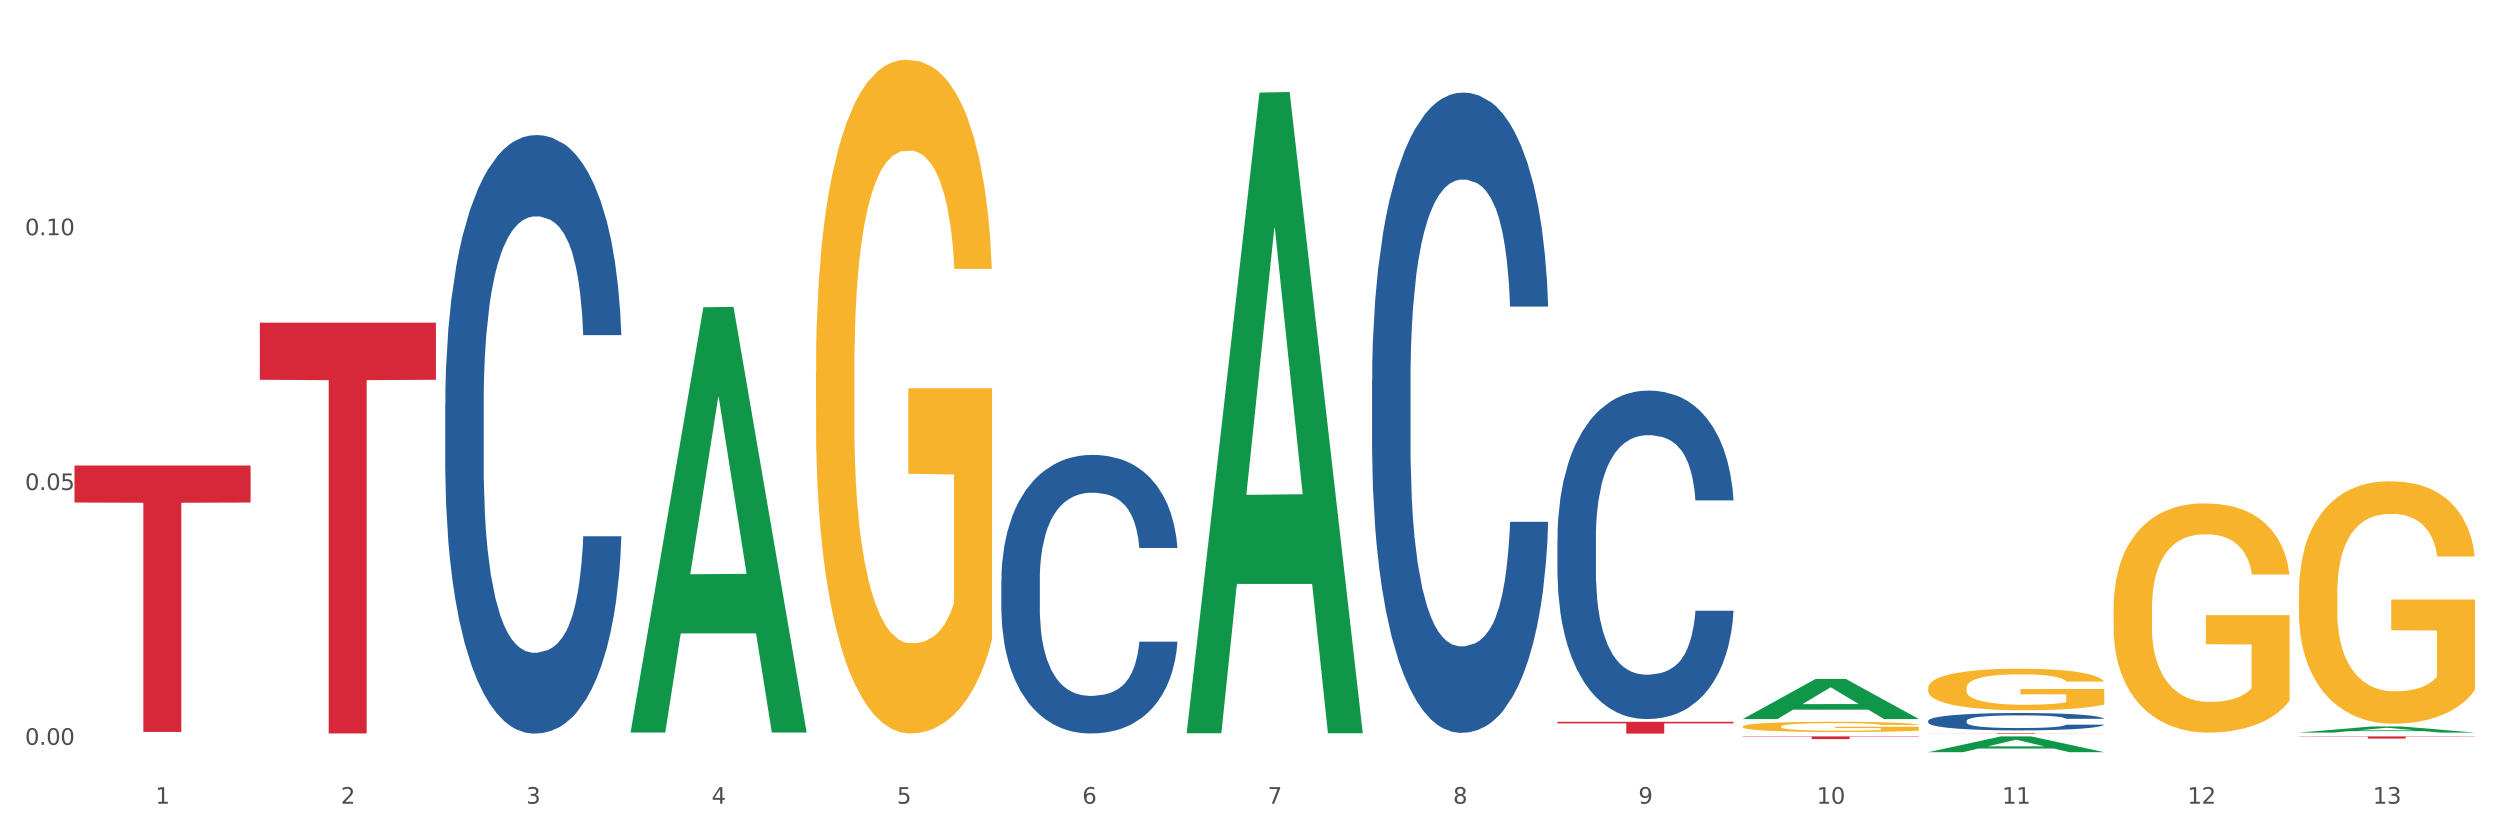
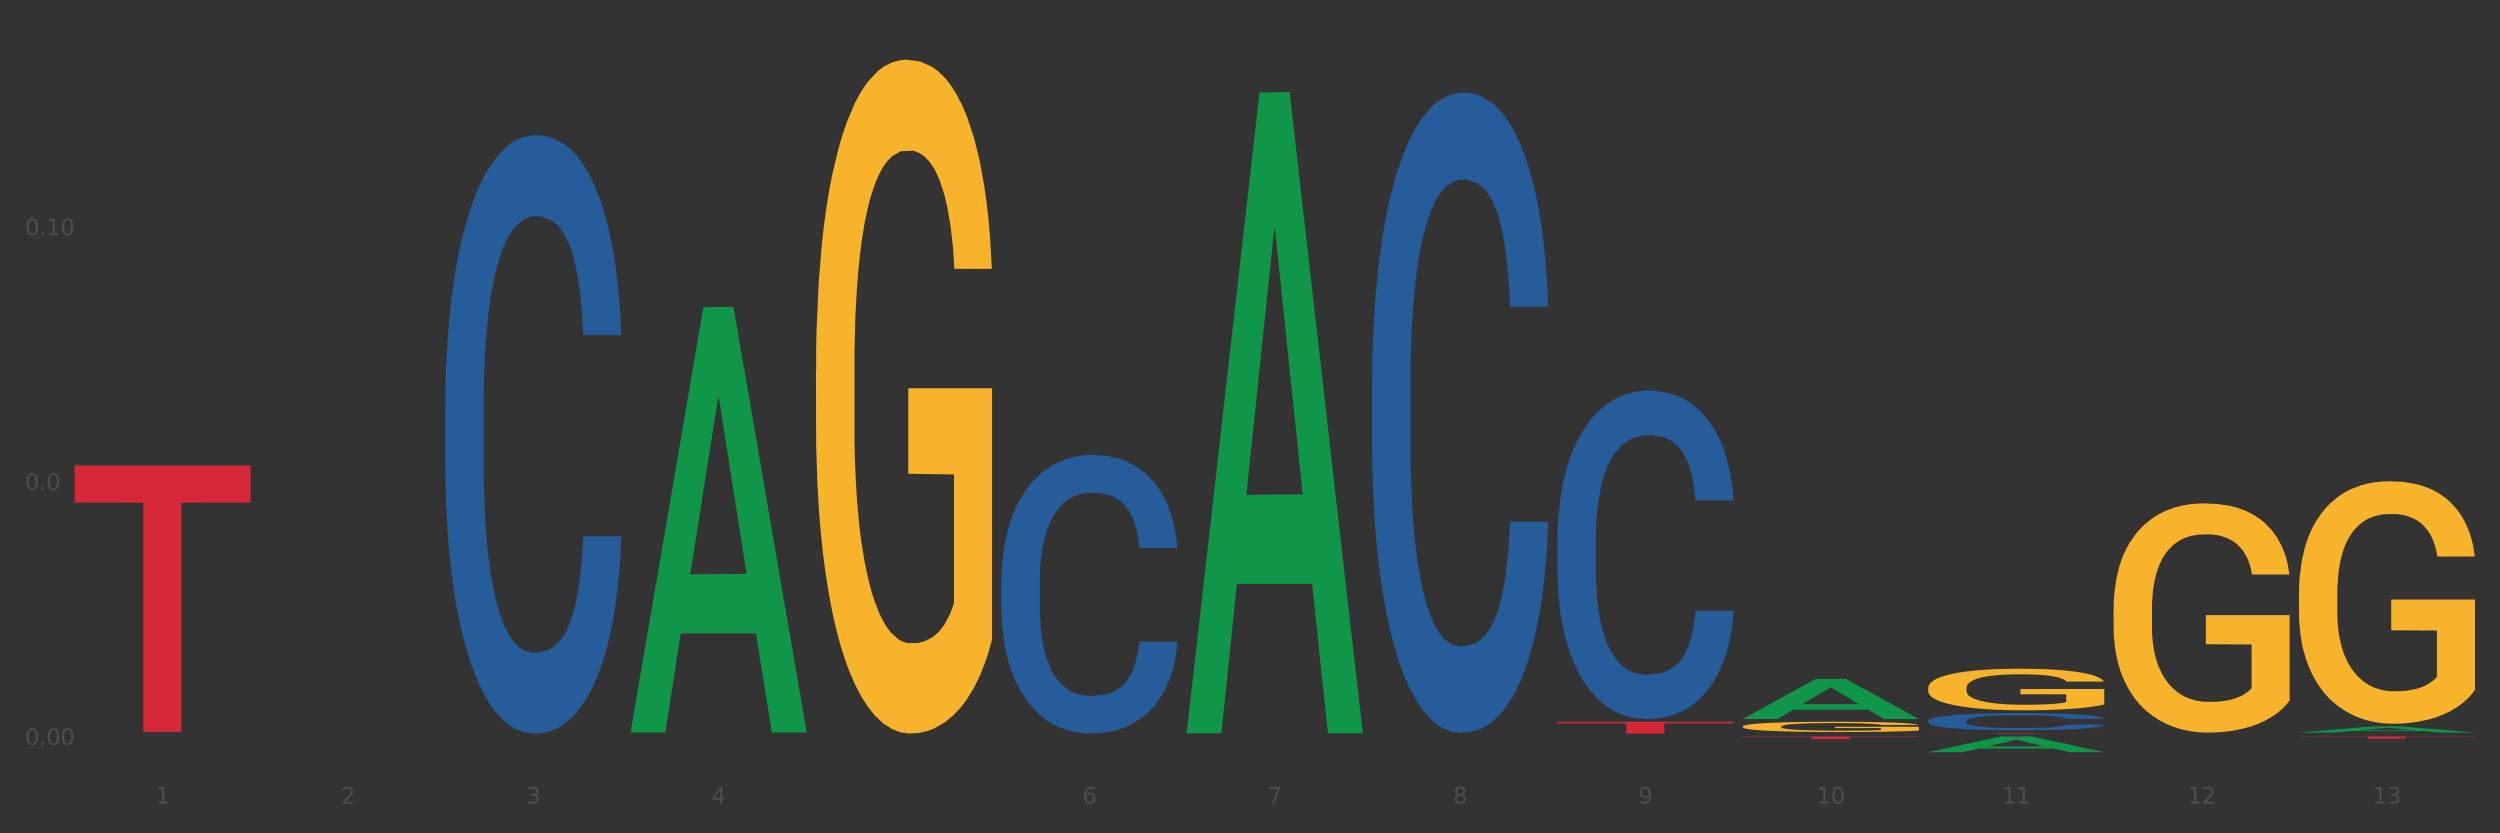
<svg xmlns="http://www.w3.org/2000/svg" xmlns:xlink="http://www.w3.org/1999/xlink" width="1080pt" height="360pt" viewBox="0 0 1080 360" version="1.1">
  <rect x="0" y="0" width="1080" height="360" fill="#333333" stroke="none" />
  <defs>
    <style type="text/css">*{stroke-linejoin: round; stroke-linecap: butt}</style>
  </defs>
  <g id="figure_1">
    <g id="patch_1">
-       <path d="M 0 360  L 1080 360  L 1080 0  L 0 0  z " style="fill: #ffffff; stroke: #ffffff; stroke-linejoin: miter" />
-     </g>
+       </g>
    <g id="axes_1">
      <g id="matplotlib.axis_1">
        <g id="xtick_1">
          <g id="text_1">
            <g style="fill: #4d4d4d" transform="translate(67.159 347.204) scale(0.096 -0.096)">
              <defs>
                <path id="DejaVuSans-31" d="M 794 531  L 1825 531  L 1825 4091  L 703 3866  L 703 4441  L 1819 4666  L 2450 4666  L 2450 531  L 3481 531  L 3481 0  L 794 0  L 794 531  z " transform="scale(0.016)" />
              </defs>
              <use xlink:href="#DejaVuSans-31" />
            </g>
          </g>
        </g>
        <g id="xtick_2">
          <g id="text_2">
            <g style="fill: #4d4d4d" transform="translate(147.238 347.204) scale(0.096 -0.096)">
              <defs>
                <path id="DejaVuSans-32" d="M 1228 531  L 3431 531  L 3431 0  L 469 0  L 469 531  Q 828 903 1448 1529  Q 2069 2156 2228 2338  Q 2531 2678 2651 2914  Q 2772 3150 2772 3378  Q 2772 3750 2511 3984  Q 2250 4219 1831 4219  Q 1534 4219 1204 4116  Q 875 4013 500 3803  L 500 4441  Q 881 4594 1212 4672  Q 1544 4750 1819 4750  Q 2544 4750 2975 4387  Q 3406 4025 3406 3419  Q 3406 3131 3298 2873  Q 3191 2616 2906 2266  Q 2828 2175 2409 1742  Q 1991 1309 1228 531  z " transform="scale(0.016)" />
              </defs>
              <use xlink:href="#DejaVuSans-32" />
            </g>
          </g>
        </g>
        <g id="xtick_3">
          <g id="text_3">
            <g style="fill: #4d4d4d" transform="translate(227.317 347.204) scale(0.096 -0.096)">
              <defs>
                <path id="DejaVuSans-33" d="M 2597 2516  Q 3050 2419 3304 2112  Q 3559 1806 3559 1356  Q 3559 666 3084 287  Q 2609 -91 1734 -91  Q 1441 -91 1130 -33  Q 819 25 488 141  L 488 750  Q 750 597 1062 519  Q 1375 441 1716 441  Q 2309 441 2620 675  Q 2931 909 2931 1356  Q 2931 1769 2642 2001  Q 2353 2234 1838 2234  L 1294 2234  L 1294 2753  L 1863 2753  Q 2328 2753 2575 2939  Q 2822 3125 2822 3475  Q 2822 3834 2567 4026  Q 2313 4219 1838 4219  Q 1578 4219 1281 4162  Q 984 4106 628 3988  L 628 4550  Q 988 4650 1302 4700  Q 1616 4750 1894 4750  Q 2613 4750 3031 4423  Q 3450 4097 3450 3541  Q 3450 3153 3228 2886  Q 3006 2619 2597 2516  z " transform="scale(0.016)" />
              </defs>
              <use xlink:href="#DejaVuSans-33" />
            </g>
          </g>
        </g>
        <g id="xtick_4">
          <g id="text_4">
            <g style="fill: #4d4d4d" transform="translate(307.396 347.204) scale(0.096 -0.096)">
              <defs>
                <path id="DejaVuSans-34" d="M 2419 4116  L 825 1625  L 2419 1625  L 2419 4116  z M 2253 4666  L 3047 4666  L 3047 1625  L 3713 1625  L 3713 1100  L 3047 1100  L 3047 0  L 2419 0  L 2419 1100  L 313 1100  L 313 1709  L 2253 4666  z " transform="scale(0.016)" />
              </defs>
              <use xlink:href="#DejaVuSans-34" />
            </g>
          </g>
        </g>
        <g id="xtick_5">
          <g id="text_5">
            <g style="fill: #4d4d4d" transform="translate(387.475 347.204) scale(0.096 -0.096)">
              <defs>
-                 <path id="DejaVuSans-35" d="M 691 4666  L 3169 4666  L 3169 4134  L 1269 4134  L 1269 2991  Q 1406 3038 1543 3061  Q 1681 3084 1819 3084  Q 2600 3084 3056 2656  Q 3513 2228 3513 1497  Q 3513 744 3044 326  Q 2575 -91 1722 -91  Q 1428 -91 1123 -41  Q 819 9 494 109  L 494 744  Q 775 591 1075 516  Q 1375 441 1709 441  Q 2250 441 2565 725  Q 2881 1009 2881 1497  Q 2881 1984 2565 2268  Q 2250 2553 1709 2553  Q 1456 2553 1204 2497  Q 953 2441 691 2322  L 691 4666  z " transform="scale(0.016)" />
-               </defs>
+                 </defs>
              <use xlink:href="#DejaVuSans-35" />
            </g>
          </g>
        </g>
        <g id="xtick_6">
          <g id="text_6">
            <g style="fill: #4d4d4d" transform="translate(467.554 347.204) scale(0.096 -0.096)">
              <defs>
                <path id="DejaVuSans-36" d="M 2113 2584  Q 1688 2584 1439 2293  Q 1191 2003 1191 1497  Q 1191 994 1439 701  Q 1688 409 2113 409  Q 2538 409 2786 701  Q 3034 994 3034 1497  Q 3034 2003 2786 2293  Q 2538 2584 2113 2584  z M 3366 4563  L 3366 3988  Q 3128 4100 2886 4159  Q 2644 4219 2406 4219  Q 1781 4219 1451 3797  Q 1122 3375 1075 2522  Q 1259 2794 1537 2939  Q 1816 3084 2150 3084  Q 2853 3084 3261 2657  Q 3669 2231 3669 1497  Q 3669 778 3244 343  Q 2819 -91 2113 -91  Q 1303 -91 875 529  Q 447 1150 447 2328  Q 447 3434 972 4092  Q 1497 4750 2381 4750  Q 2619 4750 2861 4703  Q 3103 4656 3366 4563  z " transform="scale(0.016)" />
              </defs>
              <use xlink:href="#DejaVuSans-36" />
            </g>
          </g>
        </g>
        <g id="xtick_7">
          <g id="text_7">
            <g style="fill: #4d4d4d" transform="translate(547.634 347.204) scale(0.096 -0.096)">
              <defs>
                <path id="DejaVuSans-37" d="M 525 4666  L 3525 4666  L 3525 4397  L 1831 0  L 1172 0  L 2766 4134  L 525 4134  L 525 4666  z " transform="scale(0.016)" />
              </defs>
              <use xlink:href="#DejaVuSans-37" />
            </g>
          </g>
        </g>
        <g id="xtick_8">
          <g id="text_8">
            <g style="fill: #4d4d4d" transform="translate(627.713 347.204) scale(0.096 -0.096)">
              <defs>
                <path id="DejaVuSans-38" d="M 2034 2216  Q 1584 2216 1326 1975  Q 1069 1734 1069 1313  Q 1069 891 1326 650  Q 1584 409 2034 409  Q 2484 409 2743 651  Q 3003 894 3003 1313  Q 3003 1734 2745 1975  Q 2488 2216 2034 2216  z M 1403 2484  Q 997 2584 770 2862  Q 544 3141 544 3541  Q 544 4100 942 4425  Q 1341 4750 2034 4750  Q 2731 4750 3128 4425  Q 3525 4100 3525 3541  Q 3525 3141 3298 2862  Q 3072 2584 2669 2484  Q 3125 2378 3379 2068  Q 3634 1759 3634 1313  Q 3634 634 3220 271  Q 2806 -91 2034 -91  Q 1263 -91 848 271  Q 434 634 434 1313  Q 434 1759 690 2068  Q 947 2378 1403 2484  z M 1172 3481  Q 1172 3119 1398 2916  Q 1625 2713 2034 2713  Q 2441 2713 2670 2916  Q 2900 3119 2900 3481  Q 2900 3844 2670 4047  Q 2441 4250 2034 4250  Q 1625 4250 1398 4047  Q 1172 3844 1172 3481  z " transform="scale(0.016)" />
              </defs>
              <use xlink:href="#DejaVuSans-38" />
            </g>
          </g>
        </g>
        <g id="xtick_9">
          <g id="text_9">
            <g style="fill: #4d4d4d" transform="translate(707.792 347.204) scale(0.096 -0.096)">
              <defs>
                <path id="DejaVuSans-39" d="M 703 97  L 703 672  Q 941 559 1184 500  Q 1428 441 1663 441  Q 2288 441 2617 861  Q 2947 1281 2994 2138  Q 2813 1869 2534 1725  Q 2256 1581 1919 1581  Q 1219 1581 811 2004  Q 403 2428 403 3163  Q 403 3881 828 4315  Q 1253 4750 1959 4750  Q 2769 4750 3195 4129  Q 3622 3509 3622 2328  Q 3622 1225 3098 567  Q 2575 -91 1691 -91  Q 1453 -91 1209 -44  Q 966 3 703 97  z M 1959 2075  Q 2384 2075 2632 2365  Q 2881 2656 2881 3163  Q 2881 3666 2632 3958  Q 2384 4250 1959 4250  Q 1534 4250 1286 3958  Q 1038 3666 1038 3163  Q 1038 2656 1286 2365  Q 1534 2075 1959 2075  z " transform="scale(0.016)" />
              </defs>
              <use xlink:href="#DejaVuSans-39" />
            </g>
          </g>
        </g>
        <g id="xtick_10">
          <g id="text_10">
            <g style="fill: #4d4d4d" transform="translate(784.817 347.204) scale(0.096 -0.096)">
              <defs>
-                 <path id="DejaVuSans-30" d="M 2034 4250  Q 1547 4250 1301 3770  Q 1056 3291 1056 2328  Q 1056 1369 1301 889  Q 1547 409 2034 409  Q 2525 409 2770 889  Q 3016 1369 3016 2328  Q 3016 3291 2770 3770  Q 2525 4250 2034 4250  z M 2034 4750  Q 2819 4750 3233 4129  Q 3647 3509 3647 2328  Q 3647 1150 3233 529  Q 2819 -91 2034 -91  Q 1250 -91 836 529  Q 422 1150 422 2328  Q 422 3509 836 4129  Q 1250 4750 2034 4750  z " transform="scale(0.016)" />
+                 <path id="DejaVuSans-30" d="M 2034 4250  Q 1547 4250 1301 3770  Q 1056 3291 1056 2328  Q 1056 1369 1301 889  Q 1547 409 2034 409  Q 2525 409 2770 889  Q 3016 1369 3016 2328  Q 3016 3291 2770 3770  Q 2525 4250 2034 4250  z M 2034 4750  Q 2819 4750 3233 4129  Q 3647 3509 3647 2328  Q 3647 1150 3233 529  Q 2819 -91 2034 -91  Q 1250 -91 836 529  Q 422 1150 422 2328  Q 422 3509 836 4129  Q 1250 4750 2034 4750  " transform="scale(0.016)" />
              </defs>
              <use xlink:href="#DejaVuSans-31" />
              <use xlink:href="#DejaVuSans-30" transform="translate(63.623 0)" />
            </g>
          </g>
        </g>
        <g id="xtick_11">
          <g id="text_11">
            <g style="fill: #4d4d4d" transform="translate(864.896 347.204) scale(0.096 -0.096)">
              <use xlink:href="#DejaVuSans-31" />
              <use xlink:href="#DejaVuSans-31" transform="translate(63.623 0)" />
            </g>
          </g>
        </g>
        <g id="xtick_12">
          <g id="text_12">
            <g style="fill: #4d4d4d" transform="translate(944.975 347.204) scale(0.096 -0.096)">
              <use xlink:href="#DejaVuSans-31" />
              <use xlink:href="#DejaVuSans-32" transform="translate(63.623 0)" />
            </g>
          </g>
        </g>
        <g id="xtick_13">
          <g id="text_13">
            <g style="fill: #4d4d4d" transform="translate(1025.054 347.204) scale(0.096 -0.096)">
              <use xlink:href="#DejaVuSans-31" />
              <use xlink:href="#DejaVuSans-33" transform="translate(63.623 0)" />
            </g>
          </g>
        </g>
        <g id="xtick_14" />
        <g id="xtick_15" />
        <g id="xtick_16" />
        <g id="xtick_17" />
        <g id="xtick_18" />
        <g id="xtick_19" />
        <g id="xtick_20" />
        <g id="xtick_21" />
        <g id="xtick_22" />
        <g id="xtick_23" />
        <g id="xtick_24" />
        <g id="xtick_25" />
      </g>
      <g id="matplotlib.axis_2">
        <g id="ytick_1">
          <g id="text_14">
            <g style="fill: #4d4d4d" transform="translate(10.8 321.768) scale(0.096 -0.096)">
              <defs>
                <path id="DejaVuSans-2e" d="M 684 794  L 1344 794  L 1344 0  L 684 0  L 684 794  z " transform="scale(0.016)" />
              </defs>
              <use xlink:href="#DejaVuSans-30" />
              <use xlink:href="#DejaVuSans-2e" transform="translate(63.623 0)" />
              <use xlink:href="#DejaVuSans-30" transform="translate(95.41 0)" />
              <use xlink:href="#DejaVuSans-30" transform="translate(159.033 0)" />
            </g>
          </g>
        </g>
        <g id="ytick_2">
          <g id="text_15">
            <g style="fill: #4d4d4d" transform="translate(10.8 211.694) scale(0.096 -0.096)">
              <use xlink:href="#DejaVuSans-30" />
              <use xlink:href="#DejaVuSans-2e" transform="translate(63.623 0)" />
              <use xlink:href="#DejaVuSans-30" transform="translate(95.41 0)" />
              <use xlink:href="#DejaVuSans-35" transform="translate(159.033 0)" />
            </g>
          </g>
        </g>
        <g id="ytick_3">
          <g id="text_16">
            <g style="fill: #4d4d4d" transform="translate(10.8 101.619) scale(0.096 -0.096)">
              <use xlink:href="#DejaVuSans-30" />
              <use xlink:href="#DejaVuSans-2e" transform="translate(63.623 0)" />
              <use xlink:href="#DejaVuSans-31" transform="translate(95.41 0)" />
              <use xlink:href="#DejaVuSans-30" transform="translate(159.033 0)" />
            </g>
          </g>
        </g>
        <g id="ytick_4" />
        <g id="ytick_5" />
        <g id="ytick_6" />
      </g>
      <g id="PolyCollection_1">
        <path d="M 272.412 316.106  L 272.491 315.933  L 303.862 132.738  L 316.881 132.566  L 348.488 316.451  L 333.429 316.451  L 326.606 273.631  L 294.215 273.631  L 293.98 274.321  L 287.392 316.451  L 272.412 316.451  L 272.412 316.106  L 298.294 248.077  L 322.528 247.904  L 310.528 171.76  L 310.372 171.415  L 310.215 171.933  L 298.215 247.904  L 298.294 248.077  L 272.412 316.106  z " clip-path="url(#p38e523f2fc)" style="fill: #109648" />
        <path d="M 752.887 313.849  L 752.977 313.845  L 752.977 313.699  L 753.157 313.573  L 754.055 313.268  L 755.402 313.016  L 756.39 312.882  L 757.378 312.773  L 758.546 312.663  L 759.983 312.549  L 762.588 312.383  L 764.204 312.297  L 766.18 312.208  L 769.773 312.078  L 772.378 312.005  L 775.072 311.944  L 779.473 311.871  L 782.347 311.838  L 785.401 311.814  L 789.084 311.798  L 791.868 311.794  L 797.976 311.806  L 803.185 311.843  L 805.7 311.871  L 808.933 311.92  L 810.64 311.952  L 813.424 312.017  L 816.298 312.102  L 818.274 312.176  L 821.238 312.314  L 823.484 312.452  L 825.549 312.622  L 826.627 312.74  L 827.436 312.85  L 828.154 312.976  L 828.873 313.175  L 812.706 313.175  L 812.077 313.033  L 811.089 312.899  L 809.652 312.769  L 808.394 312.687  L 806.239 312.586  L 804.263 312.521  L 802.197 312.472  L 799.682 312.431  L 797.706 312.411  L 794.922 312.395  L 789.443 312.399  L 785.76 312.431  L 783.246 312.472  L 781.629 312.509  L 780.192 312.549  L 778.575 312.606  L 776.689 312.691  L 775.342 312.769  L 773.994 312.866  L 772.917 312.964  L 771.929 313.077  L 771.12 313.199  L 770.492 313.325  L 769.953 313.479  L 769.504 313.735  L 769.504 314.292  L 769.683 314.418  L 770.132 314.584  L 770.671 314.71  L 771.569 314.86  L 772.378 314.962  L 773.905 315.108  L 775.611 315.23  L 776.958 315.307  L 778.306 315.372  L 780.641 315.462  L 783.246 315.535  L 785.491 315.579  L 788.545 315.62  L 790.611 315.636  L 792.407 315.644  L 796.808 315.644  L 799.952 315.632  L 803.454 315.604  L 806.149 315.567  L 808.394 315.523  L 810.909 315.449  L 812.526 315.38  L 812.526 314.531  L 792.766 314.527  L 792.766 313.963  L 828.963 313.963  L 828.963 315.62  L 827.436 315.705  L 825.729 315.782  L 823.933 315.852  L 821.238 315.937  L 818.005 316.018  L 815.131 316.075  L 812.077 316.124  L 808.484 316.168  L 803.814 316.209  L 800.94 316.225  L 797.347 316.237  L 793.125 316.241  L 789.443 316.233  L 785.85 316.213  L 782.078 316.176  L 778.395 316.124  L 775.611 316.071  L 772.827 316.006  L 769.863 315.921  L 767.528 315.839  L 765.731 315.766  L 763.755 315.673  L 761.6 315.551  L 759.983 315.441  L 758.546 315.328  L 757.019 315.181  L 755.941 315.055  L 754.863 314.897  L 754.235 314.779  L 753.516 314.596  L 752.977 314.341  L 752.887 313.849  z " clip-path="url(#p38e523f2fc)" style="fill: #f7b32b" />
        <path d="M 832.967 297.189  L 833.056 297.172  L 833.056 296.582  L 833.236 296.073  L 834.134 294.843  L 835.481 293.826  L 836.469 293.285  L 837.457 292.842  L 838.625 292.399  L 840.062 291.94  L 842.667 291.267  L 844.283 290.923  L 846.259 290.562  L 849.852 290.037  L 852.457 289.742  L 855.151 289.496  L 859.552 289.2  L 862.427 289.069  L 865.48 288.971  L 869.163 288.905  L 871.947 288.889  L 878.055 288.938  L 883.264 289.086  L 885.779 289.2  L 889.012 289.397  L 890.719 289.528  L 893.503 289.791  L 896.377 290.135  L 898.353 290.431  L 901.317 290.988  L 903.563 291.546  L 905.629 292.235  L 906.706 292.711  L 907.515 293.154  L 908.233 293.662  L 908.952 294.466  L 892.785 294.466  L 892.156 293.892  L 891.168 293.35  L 889.731 292.825  L 888.474 292.497  L 886.318 292.087  L 884.342 291.825  L 882.276 291.628  L 879.761 291.464  L 877.785 291.382  L 875.001 291.316  L 869.522 291.333  L 865.84 291.464  L 863.325 291.628  L 861.708 291.776  L 860.271 291.94  L 858.654 292.169  L 856.768 292.514  L 855.421 292.825  L 854.074 293.219  L 852.996 293.613  L 852.008 294.072  L 851.199 294.564  L 850.571 295.073  L 850.032 295.696  L 849.583 296.729  L 849.583 298.977  L 849.762 299.485  L 850.211 300.158  L 850.75 300.666  L 851.648 301.273  L 852.457 301.683  L 853.984 302.274  L 855.69 302.766  L 857.038 303.077  L 858.385 303.34  L 860.72 303.701  L 863.325 303.996  L 865.57 304.176  L 868.624 304.34  L 870.69 304.406  L 872.486 304.439  L 876.887 304.439  L 880.031 304.39  L 883.534 304.275  L 886.228 304.127  L 888.474 303.947  L 890.988 303.651  L 892.605 303.373  L 892.605 299.944  L 872.845 299.928  L 872.845 297.648  L 909.042 297.648  L 909.042 304.34  L 907.515 304.685  L 905.808 304.996  L 904.012 305.275  L 901.317 305.62  L 898.084 305.948  L 895.21 306.177  L 892.156 306.374  L 888.563 306.555  L 883.893 306.719  L 881.019 306.784  L 877.426 306.834  L 873.205 306.85  L 869.522 306.817  L 865.929 306.735  L 862.157 306.588  L 858.475 306.374  L 855.69 306.161  L 852.906 305.899  L 849.942 305.554  L 847.607 305.226  L 845.81 304.931  L 843.834 304.554  L 841.679 304.061  L 840.062 303.619  L 838.625 303.159  L 837.098 302.569  L 836.02 302.06  L 834.942 301.421  L 834.314 300.945  L 833.595 300.207  L 833.056 299.173  L 832.967 297.189  z " clip-path="url(#p38e523f2fc)" style="fill: #f7b32b" />
        <path d="M 913.046 263.217  L 913.135 263.127  L 913.135 259.871  L 913.315 257.067  L 914.213 250.284  L 915.561 244.677  L 916.549 241.692  L 917.537 239.251  L 918.704 236.809  L 920.141 234.276  L 922.746 230.568  L 924.363 228.669  L 926.339 226.679  L 929.931 223.785  L 932.536 222.158  L 935.231 220.801  L 939.632 219.173  L 942.506 218.449  L 945.559 217.907  L 949.242 217.545  L 952.026 217.455  L 958.134 217.726  L 963.343 218.54  L 965.858 219.173  L 969.092 220.258  L 970.798 220.982  L 973.582 222.429  L 976.457 224.328  L 978.433 225.956  L 981.397 229.031  L 983.642 232.106  L 985.708 235.904  L 986.786 238.527  L 987.594 240.969  L 988.312 243.773  L 989.031 248.204  L 972.864 248.204  L 972.235 245.039  L 971.247 242.054  L 969.81 239.16  L 968.553 237.351  L 966.397 235.09  L 964.421 233.643  L 962.355 232.558  L 959.84 231.654  L 957.864 231.201  L 955.08 230.84  L 949.601 230.93  L 945.919 231.654  L 943.404 232.558  L 941.787 233.372  L 940.35 234.276  L 938.733 235.543  L 936.847 237.442  L 935.5 239.16  L 934.153 241.331  L 933.075 243.501  L 932.087 246.034  L 931.279 248.747  L 930.65 251.55  L 930.111 254.987  L 929.662 260.685  L 929.662 273.075  L 929.841 275.879  L 930.291 279.587  L 930.829 282.39  L 931.728 285.737  L 932.536 287.998  L 934.063 291.253  L 935.769 293.967  L 937.117 295.685  L 938.464 297.132  L 940.799 299.122  L 943.404 300.75  L 945.649 301.744  L 948.703 302.649  L 950.769 303.011  L 952.565 303.191  L 956.966 303.191  L 960.11 302.92  L 963.613 302.287  L 966.307 301.473  L 968.553 300.478  L 971.068 298.85  L 972.684 297.313  L 972.684 278.411  L 952.925 278.321  L 952.925 265.749  L 989.121 265.749  L 989.121 302.649  L 987.594 304.548  L 985.887 306.266  L 984.091 307.804  L 981.397 309.703  L 978.163 311.512  L 975.289 312.778  L 972.235 313.863  L 968.643 314.858  L 963.972 315.763  L 961.098 316.124  L 957.505 316.396  L 953.284 316.486  L 949.601 316.305  L 946.009 315.853  L 942.236 315.039  L 938.554 313.863  L 935.769 312.688  L 932.985 311.241  L 930.021 309.341  L 927.686 307.533  L 925.89 305.905  L 923.914 303.824  L 921.758 301.111  L 920.141 298.669  L 918.704 296.137  L 917.177 292.881  L 916.099 290.078  L 915.022 286.551  L 914.393 283.928  L 913.674 279.858  L 913.135 274.16  L 913.046 263.217  z " clip-path="url(#p38e523f2fc)" style="fill: #f7b32b" />
        <path d="M 993.125 256.31  L 993.215 256.215  L 993.215 252.771  L 993.394 249.805  L 994.292 242.63  L 995.64 236.698  L 996.628 233.541  L 997.616 230.958  L 998.783 228.375  L 1000.22 225.696  L 1002.825 221.774  L 1004.442 219.765  L 1006.418 217.66  L 1010.01 214.598  L 1012.615 212.876  L 1015.31 211.441  L 1019.711 209.719  L 1022.585 208.954  L 1025.639 208.38  L 1029.321 207.997  L 1032.105 207.902  L 1038.213 208.189  L 1043.422 209.05  L 1045.937 209.719  L 1049.171 210.867  L 1050.877 211.633  L 1053.662 213.163  L 1056.536 215.172  L 1058.512 216.894  L 1061.476 220.147  L 1063.721 223.4  L 1065.787 227.418  L 1066.865 230.193  L 1067.673 232.776  L 1068.392 235.741  L 1069.11 240.429  L 1052.943 240.429  L 1052.314 237.081  L 1051.326 233.924  L 1049.889 230.862  L 1048.632 228.949  L 1046.476 226.557  L 1044.5 225.026  L 1042.434 223.878  L 1039.92 222.922  L 1037.944 222.443  L 1035.159 222.061  L 1029.68 222.156  L 1025.998 222.922  L 1023.483 223.878  L 1021.866 224.739  L 1020.429 225.696  L 1018.813 227.035  L 1016.926 229.044  L 1015.579 230.862  L 1014.232 233.158  L 1013.154 235.454  L 1012.166 238.133  L 1011.358 241.003  L 1010.729 243.969  L 1010.19 247.604  L 1009.741 253.632  L 1009.741 266.738  L 1009.921 269.704  L 1010.37 273.627  L 1010.909 276.592  L 1011.807 280.132  L 1012.615 282.524  L 1014.142 285.968  L 1015.849 288.838  L 1017.196 290.656  L 1018.543 292.186  L 1020.878 294.291  L 1023.483 296.013  L 1025.728 297.066  L 1028.782 298.022  L 1030.848 298.405  L 1032.644 298.596  L 1037.045 298.596  L 1040.189 298.309  L 1043.692 297.64  L 1046.386 296.779  L 1048.632 295.726  L 1051.147 294.004  L 1052.763 292.378  L 1052.763 272.383  L 1033.004 272.287  L 1033.004 258.989  L 1069.2 258.989  L 1069.2 298.022  L 1067.673 300.031  L 1065.967 301.849  L 1064.17 303.475  L 1061.476 305.485  L 1058.242 307.398  L 1055.368 308.737  L 1052.314 309.885  L 1048.722 310.938  L 1044.051 311.894  L 1041.177 312.277  L 1037.584 312.564  L 1033.363 312.66  L 1029.68 312.468  L 1026.088 311.99  L 1022.315 311.129  L 1018.633 309.885  L 1015.849 308.642  L 1013.064 307.111  L 1010.1 305.102  L 1007.765 303.188  L 1005.969 301.466  L 1003.993 299.266  L 1001.837 296.396  L 1000.22 293.813  L 998.783 291.134  L 997.256 287.69  L 996.179 284.724  L 995.101 280.993  L 994.472 278.219  L 993.754 273.914  L 993.215 267.886  L 993.125 256.31  z " clip-path="url(#p38e523f2fc)" style="fill: #f7b32b" />
        <path d="M 32.175 201.096  L 108.25 201.096  L 108.25 217.09  L 78.325 217.198  L 78.325 316.185  L 61.92 316.185  L 61.92 217.198  L 32.175 217.09  L 32.175 201.204  L 32.175 201.096  z " clip-path="url(#p38e523f2fc)" style="fill: #d62839" />
-         <path d="M 112.254 139.404  L 188.329 139.404  L 188.329 164.064  L 158.404 164.23  L 158.404 316.857  L 141.999 316.857  L 141.999 164.23  L 112.254 164.064  L 112.254 139.57  L 112.254 139.404  z " clip-path="url(#p38e523f2fc)" style="fill: #d62839" />
        <path d="M 672.808 311.805  L 748.883 311.805  L 748.883 312.517  L 718.958 312.521  L 718.958 316.925  L 702.553 316.925  L 702.553 312.521  L 672.808 312.517  L 672.808 311.81  L 672.808 311.805  z " clip-path="url(#p38e523f2fc)" style="fill: #d62839" />
        <path d="M 832.967 311.392  L 833.056 311.385  L 833.056 311.193  L 833.326 310.933  L 834.315 310.453  L 835.574 310.09  L 837.732 309.665  L 838.901 309.486  L 840.43 309.288  L 843.577 308.965  L 847.174 308.691  L 849.692 308.54  L 851.581 308.444  L 855.807 308.273  L 858.235 308.198  L 860.753 308.136  L 862.911 308.095  L 866.508 308.047  L 869.385 308.026  L 872.713 308.019  L 875.5 308.026  L 879.187 308.054  L 884.583 308.136  L 886.651 308.184  L 889.438 308.266  L 892.316 308.376  L 894.654 308.486  L 897.352 308.643  L 900.139 308.849  L 902.837 309.109  L 904.725 309.349  L 906.254 309.603  L 907.603 309.911  L 908.592 310.247  L 909.042 310.528  L 892.586 310.528  L 892.136 310.275  L 891.237 310.001  L 890.338 309.816  L 889.348 309.665  L 887.82 309.493  L 886.471 309.384  L 884.223 309.253  L 882.155 309.171  L 880.446 309.123  L 878.378 309.082  L 873.972 309.041  L 870.824 309.041  L 868.846 309.055  L 866.418 309.089  L 864.35 309.137  L 861.922 309.219  L 860.033 309.308  L 858.145 309.425  L 857.066 309.507  L 855.447 309.658  L 854.368 309.781  L 852.929 309.994  L 852.12 310.145  L 850.681 310.535  L 850.052 310.823  L 849.782 311.022  L 849.602 311.241  L 849.602 312.311  L 850.142 312.791  L 850.591 312.996  L 851.311 313.229  L 852.66 313.531  L 854.638 313.826  L 856.706 314.038  L 858.415 314.169  L 860.033 314.265  L 861.652 314.34  L 863.63 314.409  L 865.249 314.45  L 867.677 314.491  L 870.554 314.511  L 872.803 314.511  L 877.389 314.477  L 879.457 314.443  L 881.435 314.395  L 883.593 314.319  L 885.302 314.237  L 886.291 314.175  L 887.91 314.045  L 889.169 313.908  L 890.248 313.75  L 890.967 313.613  L 891.776 313.408  L 892.406 313.175  L 892.586 313.051  L 909.042 313.051  L 908.682 313.298  L 908.053 313.538  L 906.794 313.86  L 905.804 314.045  L 904.276 314.271  L 902.657 314.463  L 900.409 314.676  L 898.341 314.834  L 896.183 314.971  L 893.845 315.094  L 889.618 315.265  L 888.09 315.313  L 884.852 315.396  L 882.334 315.444  L 878.648 315.492  L 874.871 315.519  L 870.914 315.526  L 867.407 315.512  L 863.54 315.471  L 861.113 315.43  L 858.415 315.368  L 855.268 315.272  L 852.3 315.156  L 849.512 315.019  L 846.905 314.861  L 844.477 314.683  L 841.329 314.388  L 838.991 314.1  L 837.283 313.833  L 836.114 313.607  L 834.945 313.319  L 834.315 313.12  L 833.326 312.64  L 832.967 312.194  L 832.967 311.392  z " clip-path="url(#p38e523f2fc)" style="fill: #255c99" />
        <path d="M 672.808 232.489  L 672.898 232.359  L 672.898 228.731  L 673.168 223.806  L 674.157 214.734  L 675.416 207.866  L 677.574 199.831  L 678.743 196.461  L 680.272 192.703  L 683.419 186.612  L 687.016 181.428  L 689.534 178.577  L 691.422 176.762  L 695.649 173.523  L 698.077 172.097  L 700.595 170.931  L 702.753 170.153  L 706.35 169.246  L 709.227 168.857  L 712.554 168.728  L 715.342 168.857  L 719.029 169.375  L 724.424 170.931  L 726.492 171.838  L 729.28 173.393  L 732.158 175.467  L 734.496 177.54  L 737.193 180.521  L 739.981 184.409  L 742.679 189.333  L 744.567 193.869  L 746.096 198.664  L 747.445 204.496  L 748.434 210.846  L 748.883 216.16  L 732.427 216.16  L 731.978 211.365  L 731.079 206.181  L 730.179 202.682  L 729.19 199.831  L 727.661 196.591  L 726.313 194.517  L 724.065 192.055  L 721.996 190.5  L 720.288 189.593  L 718.22 188.815  L 713.813 188.037  L 710.666 188.037  L 708.688 188.297  L 706.26 188.945  L 704.191 189.852  L 701.764 191.407  L 699.875 193.092  L 697.987 195.295  L 696.908 196.85  L 695.289 199.701  L 694.21 202.034  L 692.771 206.051  L 691.962 208.902  L 690.523 216.289  L 689.894 221.732  L 689.624 225.491  L 689.444 229.638  L 689.444 249.855  L 689.984 258.927  L 690.433 262.814  L 691.153 267.221  L 692.501 272.923  L 694.48 278.496  L 696.548 282.513  L 698.257 284.975  L 699.875 286.79  L 701.494 288.215  L 703.472 289.511  L 705.091 290.289  L 707.519 291.066  L 710.396 291.455  L 712.644 291.455  L 717.23 290.807  L 719.299 290.159  L 721.277 289.252  L 723.435 287.827  L 725.144 286.271  L 726.133 285.105  L 727.751 282.643  L 729.01 280.051  L 730.089 277.07  L 730.809 274.478  L 731.618 270.59  L 732.248 266.184  L 732.427 263.851  L 748.883 263.851  L 748.524 268.517  L 747.894 273.053  L 746.635 279.144  L 745.646 282.643  L 744.117 286.919  L 742.499 290.548  L 740.251 294.566  L 738.183 297.546  L 736.024 300.138  L 733.686 302.471  L 729.46 305.711  L 727.931 306.618  L 724.694 308.173  L 722.176 309.08  L 718.489 309.988  L 714.713 310.506  L 710.756 310.636  L 707.249 310.376  L 703.382 309.599  L 700.954 308.821  L 698.257 307.655  L 695.109 305.84  L 692.142 303.637  L 689.354 301.045  L 686.746 298.065  L 684.318 294.695  L 681.171 289.123  L 678.833 283.679  L 677.125 278.625  L 675.956 274.349  L 674.787 268.905  L 674.157 265.147  L 673.168 256.075  L 672.808 247.652  L 672.808 232.489  z " clip-path="url(#p38e523f2fc)" style="fill: #255c99" />
        <path d="M 592.729 164.281  L 592.819 164.028  L 592.819 156.954  L 593.089 147.354  L 594.078 129.67  L 595.337 116.28  L 597.495 100.617  L 598.664 94.048  L 600.193 86.722  L 603.34 74.848  L 606.937 64.743  L 609.455 59.185  L 611.343 55.648  L 615.57 49.332  L 617.998 46.553  L 620.515 44.279  L 622.674 42.764  L 626.27 40.995  L 629.148 40.237  L 632.475 39.985  L 635.263 40.237  L 638.95 41.248  L 644.345 44.279  L 646.413 46.048  L 649.201 49.079  L 652.078 53.122  L 654.417 57.164  L 657.114 62.974  L 659.902 70.553  L 662.6 80.153  L 664.488 88.996  L 666.017 98.343  L 667.365 109.712  L 668.355 122.091  L 668.804 132.449  L 652.348 132.449  L 651.899 123.101  L 650.999 112.996  L 650.1 106.175  L 649.111 100.617  L 647.582 94.301  L 646.233 90.259  L 643.985 85.459  L 641.917 82.427  L 640.209 80.659  L 638.14 79.143  L 633.734 77.627  L 630.587 77.627  L 628.608 78.132  L 626.181 79.396  L 624.112 81.164  L 621.684 84.196  L 619.796 87.48  L 617.908 91.775  L 616.829 94.806  L 615.21 100.364  L 614.131 104.912  L 612.692 112.743  L 611.883 118.301  L 610.444 132.701  L 609.814 143.312  L 609.545 150.638  L 609.365 158.723  L 609.365 198.134  L 609.904 215.818  L 610.354 223.397  L 611.073 231.986  L 612.422 243.102  L 614.401 253.966  L 616.469 261.797  L 618.177 266.597  L 619.796 270.134  L 621.415 272.913  L 623.393 275.44  L 625.012 276.955  L 627.439 278.471  L 630.317 279.229  L 632.565 279.229  L 637.151 277.966  L 639.219 276.703  L 641.198 274.934  L 643.356 272.155  L 645.064 269.124  L 646.054 266.85  L 647.672 262.05  L 648.931 256.997  L 650.01 251.187  L 650.73 246.134  L 651.539 238.555  L 652.168 229.965  L 652.348 225.418  L 668.804 225.418  L 668.445 234.513  L 667.815 243.355  L 666.556 255.229  L 665.567 262.05  L 664.038 270.387  L 662.42 277.461  L 660.172 285.292  L 658.103 291.103  L 655.945 296.156  L 653.607 300.703  L 649.381 307.019  L 647.852 308.787  L 644.615 311.819  L 642.097 313.587  L 638.41 315.356  L 634.633 316.366  L 630.677 316.619  L 627.17 316.114  L 623.303 314.598  L 620.875 313.082  L 618.177 310.808  L 615.03 307.271  L 612.063 302.977  L 609.275 297.924  L 606.667 292.113  L 604.239 285.545  L 601.092 274.682  L 598.754 264.071  L 597.045 254.218  L 595.876 245.881  L 594.707 235.271  L 594.078 227.944  L 593.089 210.26  L 592.729 193.839  L 592.729 164.281  z " clip-path="url(#p38e523f2fc)" style="fill: #255c99" />
        <path d="M 432.571 250.592  L 432.661 250.482  L 432.661 247.404  L 432.93 243.227  L 433.92 235.533  L 435.179 229.708  L 437.337 222.893  L 438.506 220.035  L 440.034 216.847  L 443.182 211.681  L 446.779 207.284  L 449.297 204.866  L 451.185 203.327  L 455.411 200.579  L 457.839 199.37  L 460.357 198.381  L 462.515 197.721  L 466.112 196.952  L 468.99 196.622  L 472.317 196.512  L 475.105 196.622  L 478.791 197.062  L 484.187 198.381  L 486.255 199.15  L 489.043 200.469  L 491.92 202.228  L 494.258 203.987  L 496.956 206.515  L 499.744 209.812  L 502.441 213.989  L 504.33 217.836  L 505.858 221.903  L 507.207 226.85  L 508.196 232.236  L 508.646 236.742  L 492.19 236.742  L 491.74 232.675  L 490.841 228.279  L 489.942 225.311  L 488.953 222.893  L 487.424 220.145  L 486.075 218.386  L 483.827 216.298  L 481.759 214.979  L 480.05 214.209  L 477.982 213.55  L 473.576 212.89  L 470.429 212.89  L 468.45 213.11  L 466.022 213.66  L 463.954 214.429  L 461.526 215.748  L 459.638 217.177  L 457.749 219.045  L 456.67 220.364  L 455.052 222.783  L 453.973 224.761  L 452.534 228.169  L 451.724 230.587  L 450.286 236.852  L 449.656 241.469  L 449.386 244.656  L 449.207 248.174  L 449.207 265.321  L 449.746 273.015  L 450.196 276.313  L 450.915 280.05  L 452.264 284.886  L 454.242 289.613  L 456.311 293.02  L 458.019 295.109  L 459.638 296.647  L 461.256 297.856  L 463.235 298.956  L 464.853 299.615  L 467.281 300.275  L 470.159 300.604  L 472.407 300.604  L 476.993 300.055  L 479.061 299.505  L 481.039 298.736  L 483.198 297.527  L 484.906 296.208  L 485.895 295.218  L 487.514 293.13  L 488.773 290.932  L 489.852 288.404  L 490.571 286.205  L 491.381 282.908  L 492.01 279.17  L 492.19 277.192  L 508.646 277.192  L 508.286 281.149  L 507.657 284.996  L 506.398 290.162  L 505.409 293.13  L 503.88 296.757  L 502.261 299.835  L 500.013 303.242  L 497.945 305.771  L 495.787 307.969  L 493.449 309.947  L 489.222 312.695  L 487.694 313.465  L 484.457 314.784  L 481.939 315.553  L 478.252 316.323  L 474.475 316.762  L 470.518 316.872  L 467.011 316.652  L 463.145 315.993  L 460.717 315.333  L 458.019 314.344  L 454.872 312.805  L 451.904 310.937  L 449.117 308.738  L 446.509 306.21  L 444.081 303.352  L 440.934 298.626  L 438.596 294.009  L 436.887 289.723  L 435.718 286.095  L 434.549 281.479  L 433.92 278.291  L 432.93 270.597  L 432.571 263.452  L 432.571 250.592  z " clip-path="url(#p38e523f2fc)" style="fill: #255c99" />
        <path d="M 192.333 174.528  L 192.423 174.292  L 192.423 167.68  L 192.693 158.705  L 193.682 142.174  L 194.941 129.657  L 197.099 115.015  L 198.268 108.875  L 199.797 102.026  L 202.944 90.926  L 206.541 81.48  L 209.059 76.284  L 210.947 72.978  L 215.174 67.074  L 217.602 64.476  L 220.12 62.351  L 222.278 60.934  L 225.875 59.281  L 228.752 58.572  L 232.079 58.336  L 234.867 58.572  L 238.554 59.517  L 243.949 62.351  L 246.018 64.004  L 248.805 66.838  L 251.683 70.616  L 254.021 74.395  L 256.718 79.827  L 259.506 86.912  L 262.204 95.886  L 264.092 104.152  L 265.621 112.89  L 266.97 123.517  L 267.959 135.089  L 268.408 144.772  L 251.953 144.772  L 251.503 136.034  L 250.604 126.587  L 249.704 120.211  L 248.715 115.015  L 247.187 109.111  L 245.838 105.332  L 243.59 100.845  L 241.521 98.011  L 239.813 96.358  L 237.745 94.941  L 233.338 93.524  L 230.191 93.524  L 228.213 93.997  L 225.785 95.177  L 223.717 96.831  L 221.289 99.664  L 219.4 102.735  L 217.512 106.749  L 216.433 109.583  L 214.814 114.779  L 213.735 119.03  L 212.296 126.351  L 211.487 131.547  L 210.048 145.008  L 209.419 154.927  L 209.149 161.775  L 208.969 169.333  L 208.969 206.174  L 209.509 222.706  L 209.958 229.791  L 210.678 237.82  L 212.027 248.211  L 214.005 258.366  L 216.073 265.687  L 217.782 270.175  L 219.4 273.481  L 221.019 276.079  L 222.997 278.44  L 224.616 279.857  L 227.044 281.274  L 229.921 281.983  L 232.169 281.983  L 236.755 280.802  L 238.824 279.621  L 240.802 277.968  L 242.96 275.37  L 244.669 272.536  L 245.658 270.411  L 247.276 265.924  L 248.535 261.2  L 249.615 255.769  L 250.334 251.045  L 251.143 243.96  L 251.773 235.931  L 251.953 231.68  L 268.408 231.68  L 268.049 240.182  L 267.419 248.448  L 266.16 259.547  L 265.171 265.924  L 263.643 273.717  L 262.024 280.33  L 259.776 287.651  L 257.708 293.082  L 255.549 297.806  L 253.211 302.057  L 248.985 307.961  L 247.456 309.614  L 244.219 312.448  L 241.701 314.101  L 238.014 315.754  L 234.238 316.699  L 230.281 316.935  L 226.774 316.463  L 222.907 315.046  L 220.479 313.629  L 217.782 311.503  L 214.634 308.197  L 211.667 304.182  L 208.879 299.459  L 206.271 294.027  L 203.843 287.887  L 200.696 277.732  L 198.358 267.813  L 196.65 258.603  L 195.481 250.809  L 194.312 240.89  L 193.682 234.042  L 192.693 217.51  L 192.333 202.159  L 192.333 174.528  z " clip-path="url(#p38e523f2fc)" style="fill: #255c99" />
        <path d="M 352.492 160.288  L 352.581 160.022  L 352.581 150.451  L 352.761 142.209  L 353.659 122.269  L 355.006 105.785  L 355.994 97.012  L 356.982 89.833  L 358.15 82.655  L 359.587 75.211  L 362.192 64.31  L 363.809 58.727  L 365.785 52.878  L 369.377 44.37  L 371.982 39.585  L 374.676 35.597  L 379.078 30.811  L 381.952 28.684  L 385.005 27.089  L 388.688 26.025  L 391.472 25.759  L 397.58 26.557  L 402.789 28.95  L 405.304 30.811  L 408.538 34.001  L 410.244 36.128  L 413.028 40.382  L 415.903 45.965  L 417.879 50.751  L 420.843 59.79  L 423.088 68.83  L 425.154 79.996  L 426.232 87.707  L 427.04 94.885  L 427.758 103.127  L 428.477 116.154  L 412.31 116.154  L 411.681 106.849  L 410.693 98.075  L 409.256 89.568  L 407.999 84.25  L 405.843 77.604  L 403.867 73.35  L 401.801 70.159  L 399.286 67.501  L 397.31 66.171  L 394.526 65.108  L 389.047 65.374  L 385.365 67.501  L 382.85 70.159  L 381.233 72.552  L 379.796 75.211  L 378.179 78.933  L 376.293 84.516  L 374.946 89.568  L 373.599 95.948  L 372.521 102.329  L 371.533 109.773  L 370.724 117.749  L 370.096 125.991  L 369.557 136.094  L 369.108 152.844  L 369.108 189.268  L 369.287 197.51  L 369.737 208.41  L 370.275 216.652  L 371.174 226.489  L 371.982 233.136  L 373.509 242.707  L 375.215 250.683  L 376.563 255.734  L 377.91 259.988  L 380.245 265.837  L 382.85 270.623  L 385.095 273.548  L 388.149 276.206  L 390.215 277.27  L 392.011 277.801  L 396.412 277.801  L 399.556 277.004  L 403.059 275.143  L 405.753 272.75  L 407.999 269.825  L 410.514 265.04  L 412.13 260.52  L 412.13 204.954  L 392.37 204.688  L 392.37 167.732  L 428.567 167.732  L 428.567 276.206  L 427.04 281.789  L 425.333 286.841  L 423.537 291.361  L 420.843 296.944  L 417.609 302.261  L 414.735 305.983  L 411.681 309.174  L 408.088 312.098  L 403.418 314.757  L 400.544 315.82  L 396.951 316.618  L 392.73 316.884  L 389.047 316.352  L 385.455 315.023  L 381.682 312.63  L 378 309.174  L 375.215 305.717  L 372.431 301.464  L 369.467 295.88  L 367.132 290.563  L 365.335 285.777  L 363.359 279.662  L 361.204 271.686  L 359.587 264.508  L 358.15 257.064  L 356.623 247.493  L 355.545 239.251  L 354.468 228.882  L 353.839 221.172  L 353.12 209.208  L 352.581 192.458  L 352.492 160.288  z " clip-path="url(#p38e523f2fc)" style="fill: #f7b32b" />
        <path d="M 832.967 316.695  L 909.042 316.695  L 909.042 316.731  L 879.116 316.731  L 879.116 316.951  L 862.712 316.951  L 862.712 316.731  L 832.967 316.731  L 832.967 316.696  L 832.967 316.695  z " clip-path="url(#p38e523f2fc)" style="fill: #d62839" />
        <path d="M 993.125 318.121  L 1069.2 318.121  L 1069.2 318.254  L 1039.275 318.255  L 1039.275 319.077  L 1022.87 319.077  L 1022.87 318.255  L 993.125 318.254  L 993.125 318.122  L 993.125 318.121  z " clip-path="url(#p38e523f2fc)" style="fill: #d62839" />
        <path d="M 752.887 318.121  L 828.963 318.121  L 828.963 318.282  L 799.037 318.283  L 799.037 319.279  L 782.632 319.279  L 782.632 318.283  L 752.887 318.282  L 752.887 318.122  L 752.887 318.121  z " clip-path="url(#p38e523f2fc)" style="fill: #d62839" />
        <path d="M 512.65 316.263  L 512.728 316.003  L 544.1 39.996  L 557.119 39.736  L 588.725 316.783  L 573.667 316.783  L 566.844 252.269  L 534.453 252.269  L 534.218 253.309  L 527.63 316.783  L 512.65 316.783  L 512.65 316.263  L 538.531 213.768  L 562.765 213.508  L 550.766 98.787  L 550.609 98.267  L 550.452 99.047  L 538.453 213.508  L 538.531 213.768  L 512.65 316.263  z " clip-path="url(#p38e523f2fc)" style="fill: #109648" />
        <path d="M 752.887 310.592  L 752.966 310.575  L 784.337 293.302  L 797.356 293.286  L 828.963 310.624  L 813.904 310.624  L 807.081 306.587  L 774.69 306.587  L 774.455 306.652  L 767.867 310.624  L 752.887 310.624  L 752.887 310.592  L 778.769 304.177  L 803.003 304.161  L 791.003 296.981  L 790.847 296.949  L 790.69 296.998  L 778.69 304.161  L 778.769 304.177  L 752.887 310.592  z " clip-path="url(#p38e523f2fc)" style="fill: #109648" />
        <path d="M 832.967 324.937  L 833.045 324.93  L 864.416 318.127  L 877.435 318.121  L 909.042 324.95  L 893.984 324.95  L 887.16 323.359  L 854.769 323.359  L 854.534 323.385  L 847.946 324.95  L 832.967 324.95  L 832.967 324.937  L 858.848 322.41  L 883.082 322.404  L 871.083 319.576  L 870.926 319.563  L 870.769 319.583  L 858.769 322.404  L 858.848 322.41  L 832.967 324.937  z " clip-path="url(#p38e523f2fc)" style="fill: #109648" />
        <path d="M 993.125 316.472  L 993.203 316.469  L 1024.574 313.832  L 1037.594 313.829  L 1069.2 316.477  L 1054.142 316.477  L 1047.319 315.86  L 1014.928 315.86  L 1014.693 315.87  L 1008.105 316.477  L 993.125 316.477  L 993.125 316.472  L 1019.006 315.492  L 1043.24 315.49  L 1031.241 314.394  L 1031.084 314.389  L 1030.927 314.396  L 1018.928 315.49  L 1019.006 315.492  L 993.125 316.472  z " clip-path="url(#p38e523f2fc)" style="fill: #109648" />
      </g>
    </g>
  </g>
  <defs>
    <clipPath id="p38e523f2fc">
      <rect x="32.175" y="10.8" width="1037.025" height="329.109" />
    </clipPath>
  </defs>
</svg>